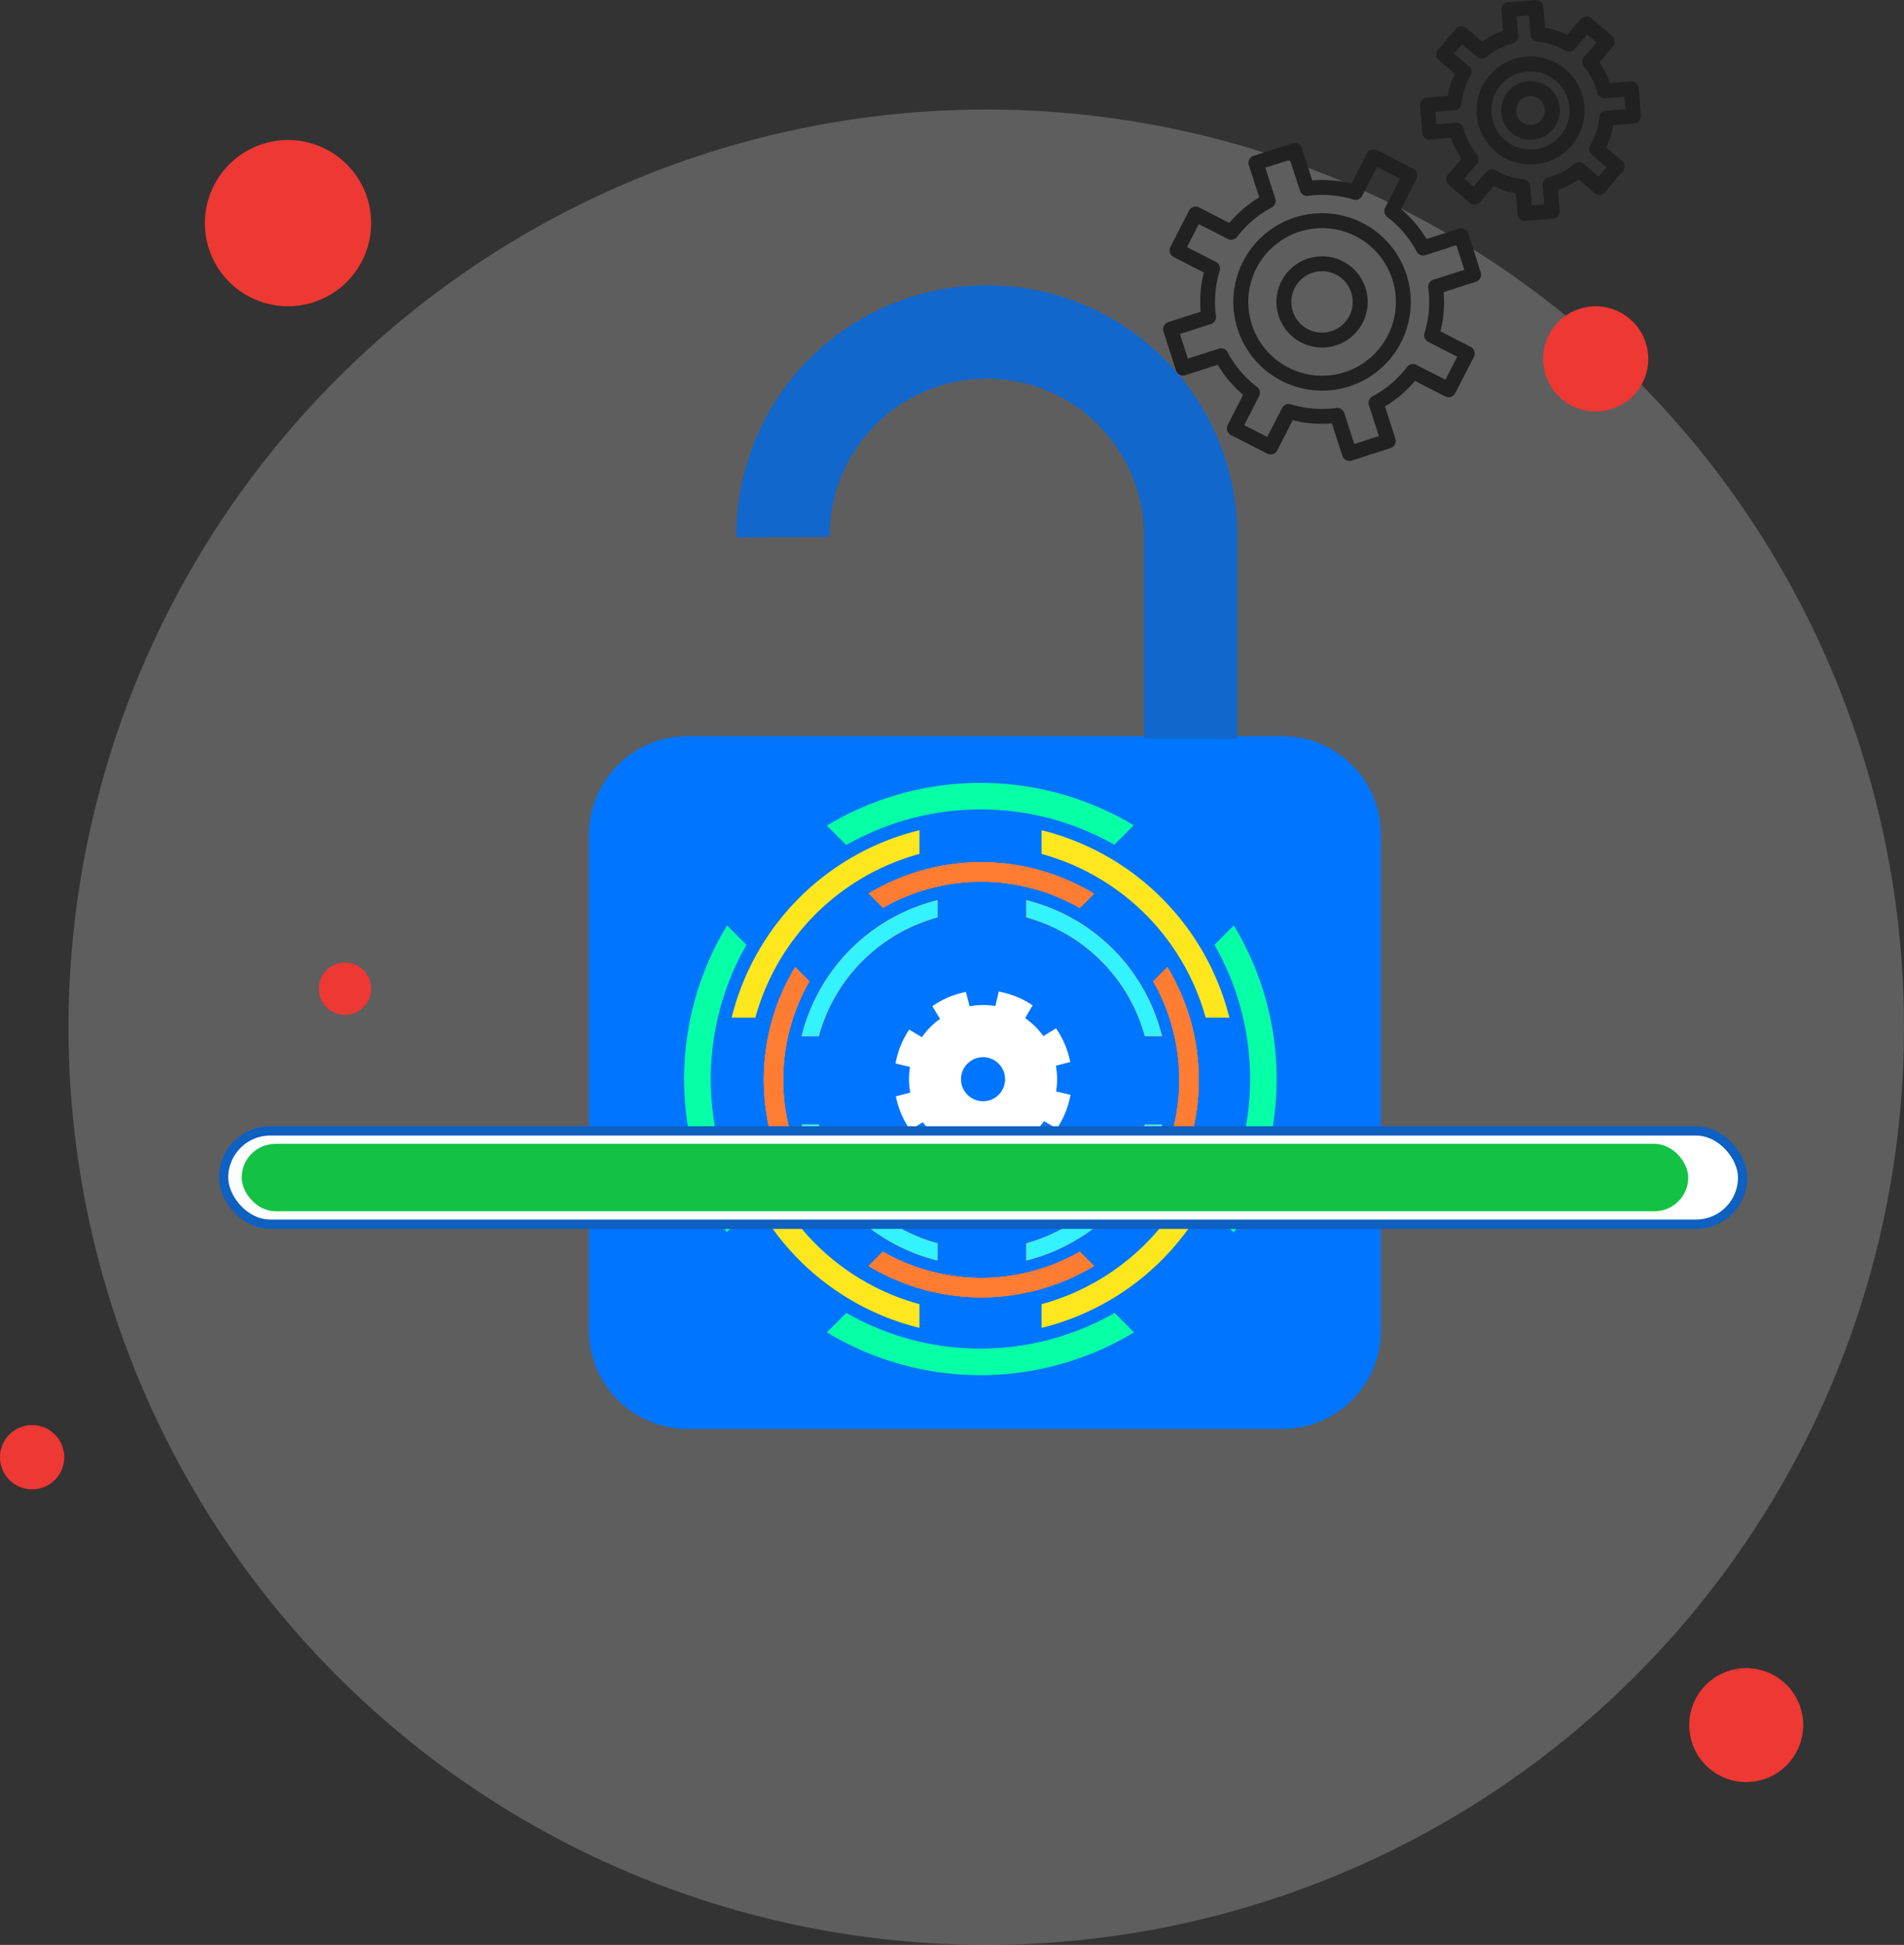
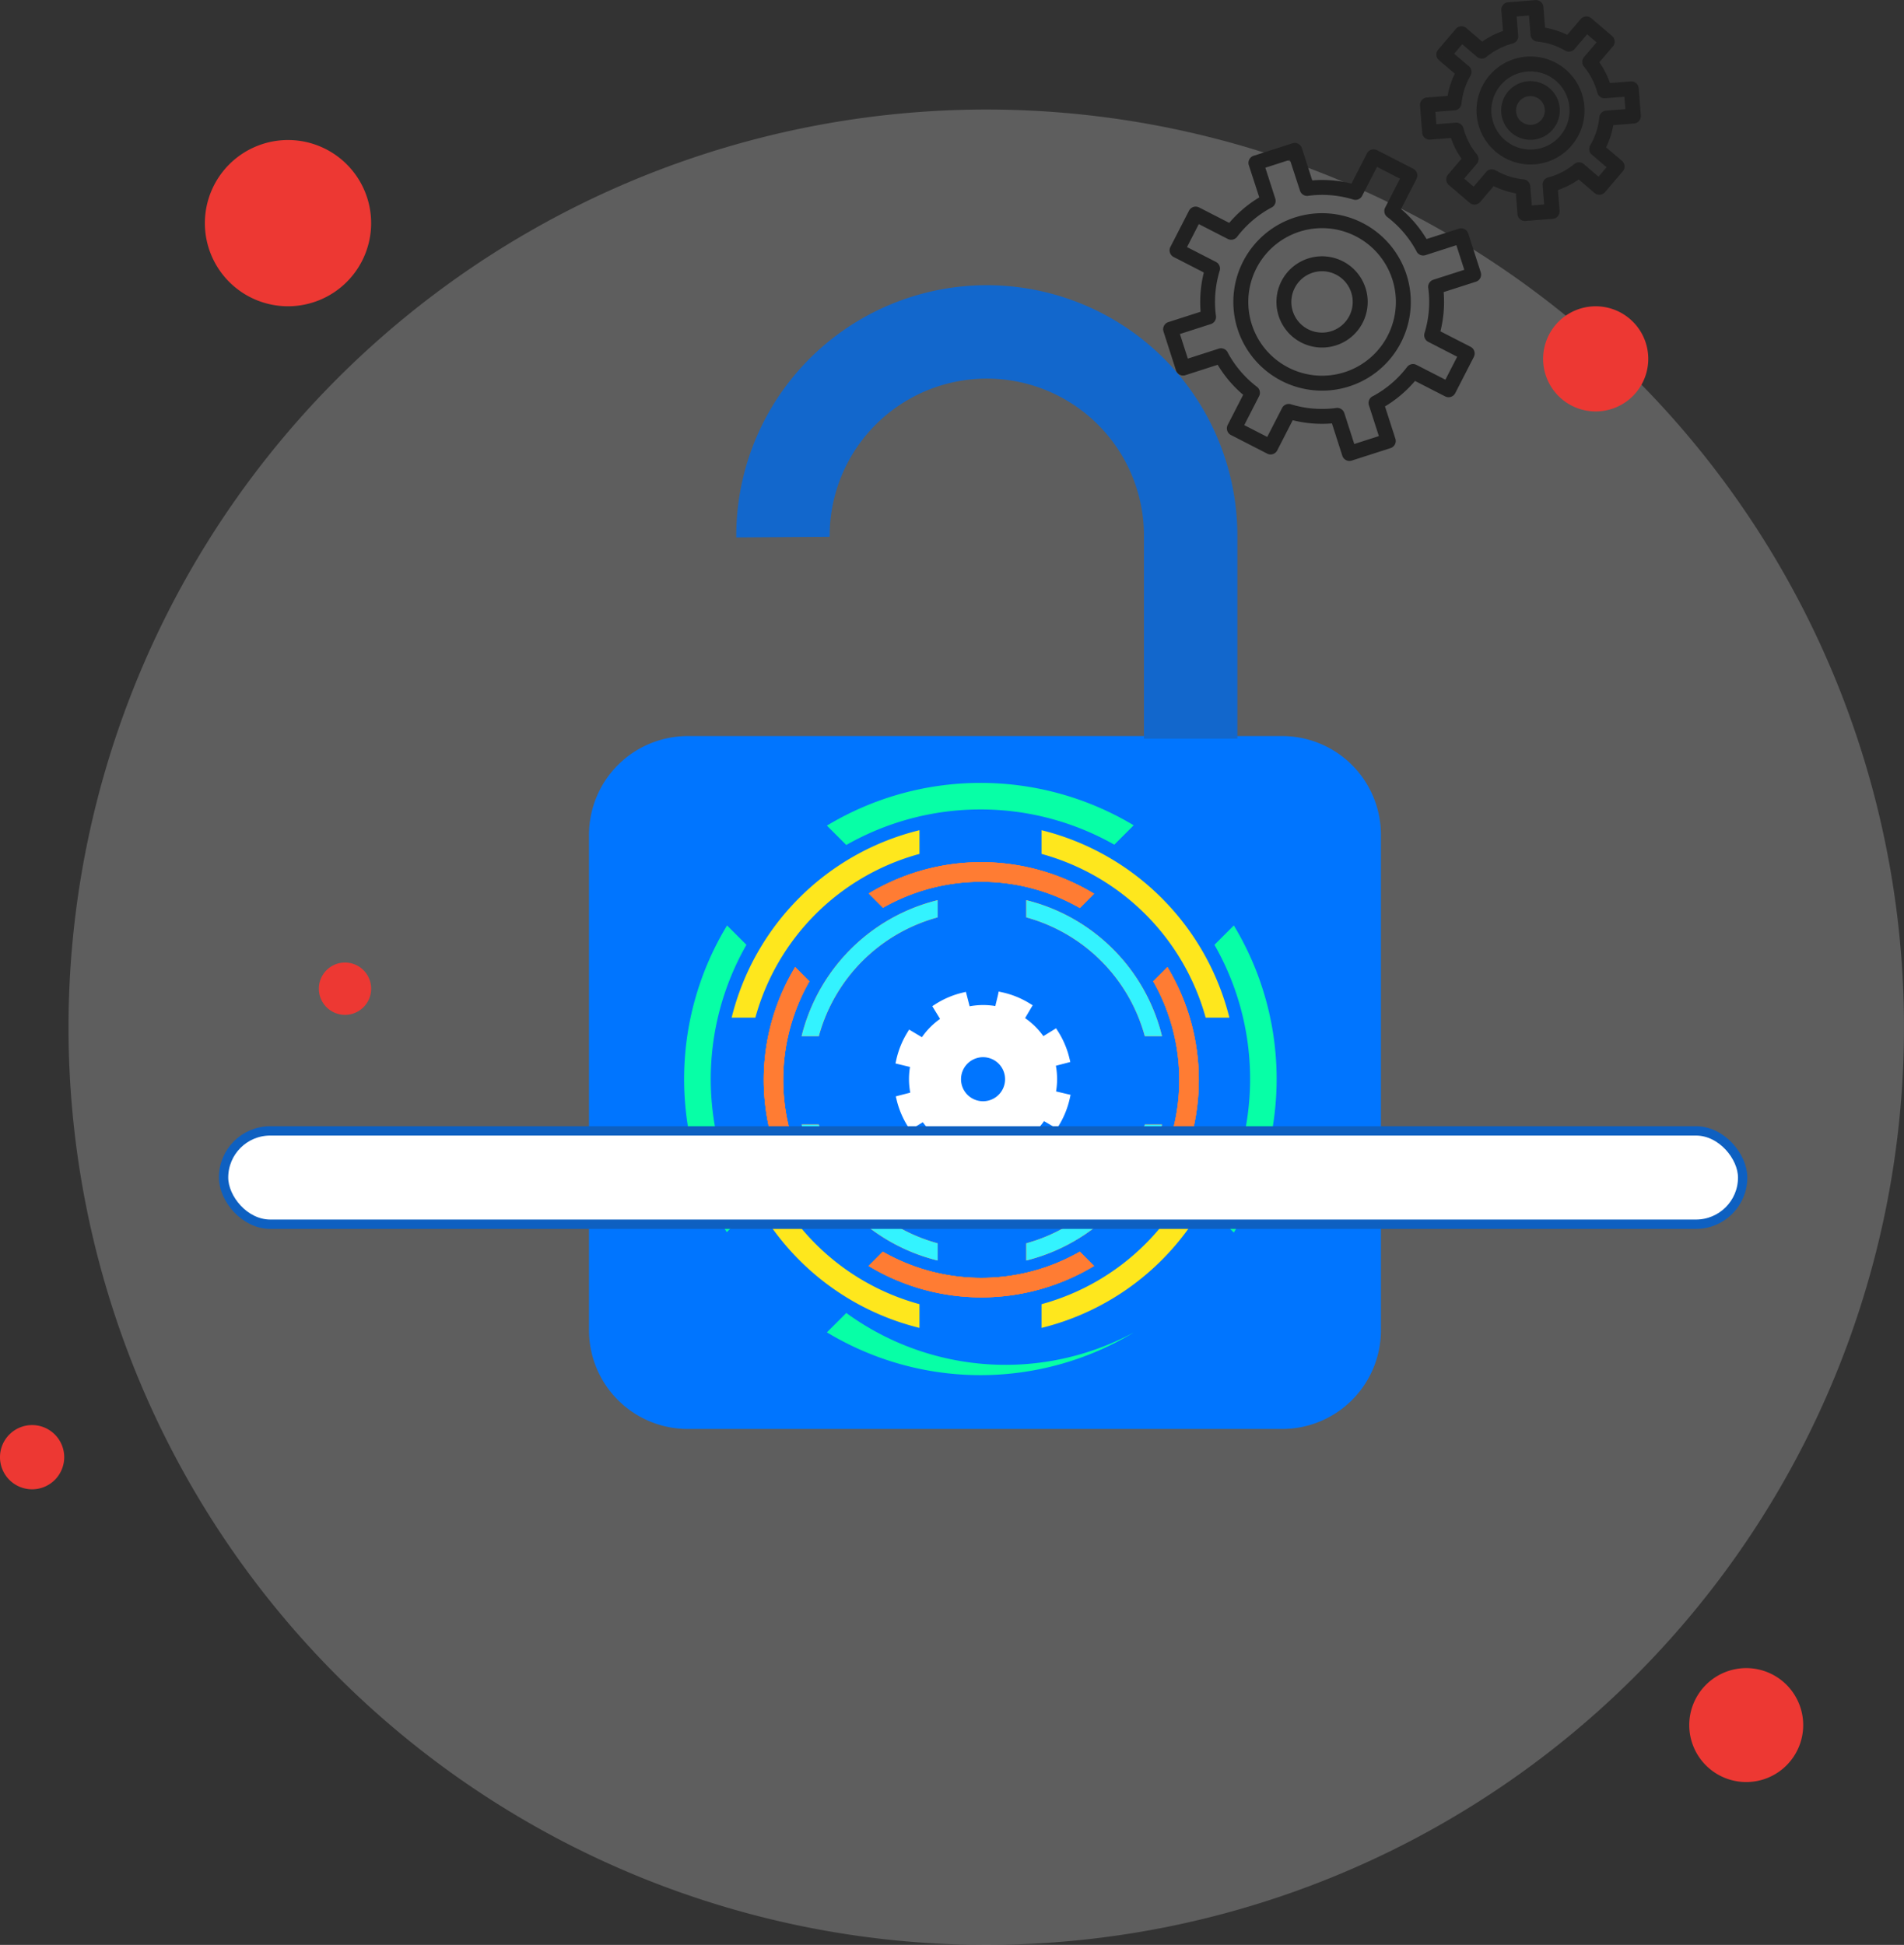
<svg xmlns="http://www.w3.org/2000/svg" width="203.849" height="208.24" viewBox="0 0 203.849 208.24">
  <rect x="0" y="0" width="203.849" height="208.24" fill="#333333" stroke="none" />
  <g id="Group_17889" data-name="Group 17889" transform="translate(-132.763 -103.726)">
    <g id="Group_17888" data-name="Group 17888" transform="translate(140.098 115.453)">
      <g id="Group_17887" data-name="Group 17887" transform="translate(0)" opacity="0.3">
        <path id="Path_13785" data-name="Path 13785" d="M257.45,145.979a98.257,98.257,0,1,1-98.257,98.257A98.305,98.305,0,0,1,257.45,145.979Z" transform="translate(-159.193 -145.979)" fill="#c1c1c1" />
      </g>
      <path id="Path_13786" data-name="Path 13786" d="M434.183,461.877h-63.63A10.579,10.579,0,0,1,359.973,451.3V398.265a10.579,10.579,0,0,1,10.579-10.579h63.63a10.579,10.579,0,0,1,10.579,10.579V451.3A10.579,10.579,0,0,1,434.183,461.877Z" transform="translate(-304.248 -320.602)" fill="#0075ff" />
      <path id="Path_13787" data-name="Path 13787" d="M489.278,486.241l.379.083a9.431,9.431,0,0,1,2.933,1.186l.329.2-.2.333-.613,1.043a7.982,7.982,0,0,1,1.956,1.929l1.027-.634.331-.205.21.329a9.5,9.5,0,0,1,1.226,2.9l.09.377-.375.1-1.171.305c.029.162.054.324.074.483a7.9,7.9,0,0,1,.014,1.765c-.017.165-.04.333-.068.5l1.173.277.381.09-.084.379a9.434,9.434,0,0,1-1.181,2.916l-.2.329-.333-.2-1.043-.613a7.988,7.988,0,0,1-1.93,1.956l.634,1.027.205.332-.329.209a9.5,9.5,0,0,1-2.9,1.227l-.377.089-.1-.375-.305-1.171c-.162.028-.324.054-.484.073a7.889,7.889,0,0,1-1.765.014c-.165-.017-.332-.04-.5-.067l-.277,1.173-.09.381-.379-.084a9.451,9.451,0,0,1-2.9-1.171l-.332-.2.2-.335.616-1.037a7.988,7.988,0,0,1-1.963-1.922l-1.032.631-.33.2-.208-.325a9.439,9.439,0,0,1-1.234-2.894l-.09-.378.379-.1,1.168-.3c-.031-.165-.057-.331-.076-.5a7.9,7.9,0,0,1-.017-1.765c.017-.162.039-.325.065-.485l-1.176-.284-.377-.091.083-.379a9.493,9.493,0,0,1,1.175-2.916l.2-.332.335.2,1.037.617A7.987,7.987,0,0,1,483,489.169l-.631-1.032-.2-.33.325-.208a9.431,9.431,0,0,1,2.895-1.234l.378-.091.1.379.3,1.168c.165-.031.332-.057.5-.076a7.885,7.885,0,0,1,1.765-.017c.162.017.325.039.485.065l.284-1.176Zm-1.646,11.746a2.359,2.359,0,1,0-.912-.172A2.378,2.378,0,0,0,487.632,497.987Z" transform="translate(-389.69 -391.803)" fill="#fff" />
      <path id="Path_13788" data-name="Path 13788" d="M478.448,275.707V254.13a21.825,21.825,0,1,0-43.649,0" transform="translate(-358.306 -208.346)" fill="none" stroke="#1267cc" stroke-width="10" />
    </g>
    <path id="Path_13789" data-name="Path 13789" d="M220.689,157.742a8.9,8.9,0,1,1-8.9,8.9A8.906,8.906,0,0,1,220.689,157.742Z" transform="translate(-57.091 -39.024)" fill="#ed3833" />
    <path id="Path_13790" data-name="Path 13790" d="M258.564,475.055a2.8,2.8,0,1,1-2.8,2.8A2.8,2.8,0,0,1,258.564,475.055Z" transform="translate(-88.864 -268.269)" fill="#ed3833" />
    <path id="Path_13791" data-name="Path 13791" d="M733.653,221.887a5.629,5.629,0,1,1-5.629,5.629A5.632,5.632,0,0,1,733.653,221.887Z" transform="translate(-430.05 -85.366)" fill="#ed3833" />
    <path id="Path_13792" data-name="Path 13792" d="M790.5,747.246a6.1,6.1,0,1,1-6.1,6.1A6.106,6.106,0,0,1,790.5,747.246Z" transform="translate(-470.78 -464.915)" fill="#ed3833" />
    <path id="Path_13793" data-name="Path 13793" d="M136.2,653.5a3.438,3.438,0,1,1-3.438,3.438A3.439,3.439,0,0,1,136.2,653.5Z" transform="translate(0 -397.19)" fill="#ed3833" />
    <path id="Path_13794" data-name="Path 13794" d="M448.18,424v2.54a25.119,25.119,0,0,1,17.569,17.527h2.54A27.567,27.567,0,0,0,448.18,424Zm17.569,33.18a25.028,25.028,0,0,1-17.569,17.569v2.54a27.488,27.488,0,0,0,20.108-20.108Zm-48.209,0H415a27.488,27.488,0,0,0,20.108,20.108v-2.54A25.028,25.028,0,0,1,417.54,457.18ZM415,444.066h2.54a25.045,25.045,0,0,1,17.569-17.527V424A27.435,27.435,0,0,0,415,444.066Z" transform="translate(-203.904 -231.384)" fill="#fee71d" />
    <path id="Path_13795" data-name="Path 13795" d="M470.6,447.565l-1.525,1.525a21.333,21.333,0,0,1,.025,21.076l1.525,1.525A23.412,23.412,0,0,0,470.6,447.565Zm-9.375,30.476a21.256,21.256,0,0,1-21.1,0l-1.525,1.525a23.345,23.345,0,0,0,24.151,0ZM432.272,449.09l-1.525-1.525a23.345,23.345,0,0,0,0,24.151l1.525-1.525A21.255,21.255,0,0,1,432.272,449.09Zm6.35-9.4,1.525,1.525a21.27,21.27,0,0,1,21.076.025l1.525-1.525A23.3,23.3,0,0,0,438.622,439.689Z" transform="translate(-212.849 -240.296)" fill="#ff7c33" />
    <path id="Path_13796" data-name="Path 13796" d="M470.6,447.565l-1.525,1.525a21.333,21.333,0,0,1,.025,21.076l1.525,1.525A23.412,23.412,0,0,0,470.6,447.565Zm-9.375,30.476a21.256,21.256,0,0,1-21.1,0l-1.525,1.525a23.345,23.345,0,0,0,24.151,0ZM432.272,449.09l-1.525-1.525a23.345,23.345,0,0,0,0,24.151l1.525-1.525A21.255,21.255,0,0,1,432.272,449.09Zm6.35-9.4,1.525,1.525a21.27,21.27,0,0,1,21.076.025l1.525-1.525A23.3,23.3,0,0,0,438.622,439.689Z" transform="translate(-212.849 -240.296)" fill="#ff7c33" />
    <path id="Path_13797" data-name="Path 13797" d="M470.6,447.565l-1.525,1.525a21.333,21.333,0,0,1,.025,21.076l1.525,1.525A23.412,23.412,0,0,0,470.6,447.565Zm-9.375,30.476a21.256,21.256,0,0,1-21.1,0l-1.525,1.525a23.345,23.345,0,0,0,24.151,0ZM432.272,449.09l-1.525-1.525a23.345,23.345,0,0,0,0,24.151l1.525-1.525A21.255,21.255,0,0,1,432.272,449.09Zm6.35-9.4,1.525,1.525a21.27,21.27,0,0,1,21.076.025l1.525-1.525A23.3,23.3,0,0,0,438.622,439.689Z" transform="translate(-212.849 -240.296)" fill="#ff7c33" />
-     <path id="Path_13798" data-name="Path 13798" d="M411.95,410.327l2.076,2.076a29.044,29.044,0,0,1,28.694-.034l2.076-2.076A31.874,31.874,0,0,0,411.95,410.327Zm41.492,12.764a28.938,28.938,0,0,1,0,28.728l2.076,2.076a31.783,31.783,0,0,0,0-32.88Zm-39.416,39.416-2.076,2.076a31.783,31.783,0,0,0,32.88,0l-2.076-2.076A28.939,28.939,0,0,1,414.027,462.507Zm-12.8-8.646,2.076-2.076a28.959,28.959,0,0,1,.034-28.694l-2.076-2.076A31.722,31.722,0,0,0,401.229,453.862Z" transform="translate(-190.656 -218.202)" fill="#07ffa6" />
+     <path id="Path_13798" data-name="Path 13798" d="M411.95,410.327l2.076,2.076a29.044,29.044,0,0,1,28.694-.034l2.076-2.076A31.874,31.874,0,0,0,411.95,410.327Zm41.492,12.764a28.938,28.938,0,0,1,0,28.728l2.076,2.076a31.783,31.783,0,0,0,0-32.88Zm-39.416,39.416-2.076,2.076a31.783,31.783,0,0,0,32.88,0A28.939,28.939,0,0,1,414.027,462.507Zm-12.8-8.646,2.076-2.076a28.959,28.959,0,0,1,.034-28.694l-2.076-2.076A31.722,31.722,0,0,0,401.229,453.862Z" transform="translate(-190.656 -218.202)" fill="#07ffa6" />
    <path id="Path_13799" data-name="Path 13799" d="M480.579,475.021H478.74a18.185,18.185,0,0,1-12.689,12.719v1.838A19.957,19.957,0,0,0,480.579,475.021ZM456.557,487.74a18.119,18.119,0,0,1-12.719-12.719H442a19.9,19.9,0,0,0,14.557,14.557Zm0-34.9V451A19.9,19.9,0,0,0,442,465.557h1.838A18.119,18.119,0,0,1,456.557,452.838ZM466.051,451v1.838a18.132,18.132,0,0,1,12.689,12.719h1.838A19.861,19.861,0,0,0,466.051,451Z" transform="translate(-223.41 -250.89)" fill="#ff7c33" />
    <path id="Path_13800" data-name="Path 13800" d="M480.579,475.021H478.74a18.185,18.185,0,0,1-12.689,12.719v1.838A19.957,19.957,0,0,0,480.579,475.021ZM456.557,487.74a18.119,18.119,0,0,1-12.719-12.719H442a19.9,19.9,0,0,0,14.557,14.557Zm0-34.9V451A19.9,19.9,0,0,0,442,465.557h1.838A18.119,18.119,0,0,1,456.557,452.838ZM466.051,451v1.838a18.132,18.132,0,0,1,12.689,12.719h1.838A19.861,19.861,0,0,0,466.051,451Z" transform="translate(-223.41 -250.89)" fill="#ff7c33" />
    <path id="Path_13801" data-name="Path 13801" d="M480.579,475.021H478.74a18.185,18.185,0,0,1-12.689,12.719v1.838A19.957,19.957,0,0,0,480.579,475.021ZM456.557,487.74a18.119,18.119,0,0,1-12.719-12.719H442a19.9,19.9,0,0,0,14.557,14.557Zm0-34.9V451A19.9,19.9,0,0,0,442,465.557h1.838A18.119,18.119,0,0,1,456.557,452.838ZM466.051,451v1.838a18.132,18.132,0,0,1,12.689,12.719h1.838A19.861,19.861,0,0,0,466.051,451Z" transform="translate(-223.41 -250.89)" fill="#33f3ff" />
    <rect id="Rectangle_4738" data-name="Rectangle 4738" width="162.641" height="9.992" rx="4.996" transform="translate(156.698 224.811)" fill="#fff" stroke="#0e60c1" stroke-width="1" />
-     <rect id="Rectangle_4739" data-name="Rectangle 4739" width="154.87" height="7.216" rx="3.608" transform="translate(158.64 226.199)" fill="#13c244" />
    <path id="Path_13802" data-name="Path 13802" d="M599.5,188.9a12.948,12.948,0,0,1-4.2-.342l-1.657,3.23h0a.8.8,0,0,1-1.077.347l0,0-3.88-1.992.365-.712-.366.712a.8.8,0,0,1-.346-1.077l0-.006,1.655-3.224a12.954,12.954,0,0,1-2.728-3.214l-3.456,1.112a.8.8,0,0,1-1.007-.517l-1.337-4.156a.8.8,0,0,1,.517-1.007l3.456-1.112a12.885,12.885,0,0,1,0-2.113,13.052,13.052,0,0,1,.344-2.089l-3.23-1.657h0a.8.8,0,0,1-.347-1.077l0-.006,1.991-3.879.712.365-.712-.365a.8.8,0,0,1,1.077-.346l.005,0,3.224,1.654a13.069,13.069,0,0,1,1.5-1.5,12.938,12.938,0,0,1,1.717-1.231L590.6,161.25a.8.8,0,0,1,.517-1.007l4.156-1.337a.8.8,0,0,1,1.007.517l1.112,3.456a12.951,12.951,0,0,1,4.2.342l1.657-3.23h0a.8.8,0,0,1,1.077-.347l0,0,3.88,1.991-.365.712.365-.712a.8.8,0,0,1,.347,1.077l0,.006-1.654,3.224a13.058,13.058,0,0,1,1.5,1.5,12.924,12.924,0,0,1,1.231,1.717l3.456-1.112a.8.8,0,0,1,1.007.517l1.337,4.156a.8.8,0,0,1-.516,1.007l-3.456,1.112a12.9,12.9,0,0,1,0,2.112,13.05,13.05,0,0,1-.344,2.09l3.23,1.657-.365.712.365-.712a.8.8,0,0,1,.346,1.077l0,.006L612.7,185.66l-.712-.365.712.365a.8.8,0,0,1-1.077.346l-.006,0-3.224-1.654a12.951,12.951,0,0,1-3.214,2.728l1.112,3.456a.8.8,0,0,1-.517,1.007l-4.156,1.337a.8.8,0,0,1-1.007-.517L599.5,188.9Zm-1.981-1.591a11.336,11.336,0,0,0,2.371-.053.8.8,0,0,1,.935.536l1.065,3.312,2.633-.847-1.063-3.3a.8.8,0,0,1,.383-.959l.376.706-.374-.7a11.406,11.406,0,0,0,3.68-3.12.8.8,0,0,1,1.021-.253h0l3.1,1.589,1.263-2.461-3.082-1.582a.8.8,0,0,1-.415-.953l.766.233-.765-.233a11.414,11.414,0,0,0,.408-4.773.8.8,0,0,1,.536-.935l3.312-1.065-.847-2.633-3.3,1.063a.8.8,0,0,1-.959-.383l.706-.376-.7.374a11.415,11.415,0,0,0-3.12-3.679.8.8,0,0,1-.253-1.021h0l1.589-3.1-2.461-1.263-1.582,3.082a.8.8,0,0,1-.953.414l.233-.765-.233.765a11.41,11.41,0,0,0-4.773-.408.8.8,0,0,1-.935-.536L595,160.674l-2.632.847,1.063,3.3a.8.8,0,0,1-.383.959l-.376-.706.374.7a11.406,11.406,0,0,0-3.679,3.12.8.8,0,0,1-1.021.253l.365-.712-.365.712-3.1-1.589-1.263,2.461,3.084,1.583a.8.8,0,0,1,.413.952l-.765-.233.765.233a11.416,11.416,0,0,0-.408,4.773.8.8,0,0,1-.536.935l-3.312,1.065.847,2.633,3.3-1.062a.8.8,0,0,1,.961.382l-.706.376.7-.374a11.41,11.41,0,0,0,3.12,3.68.8.8,0,0,1,.253,1.021h0l-1.589,3.1,2.461,1.263,1.582-3.082a.8.8,0,0,1,.953-.414l-.233.765.233-.765A11.429,11.429,0,0,0,597.514,187.313Z" transform="translate(-324.134 -39.838)" fill="#212121" />
    <path id="Path_13803" data-name="Path 13803" d="M620.933,204.516a9.5,9.5,0,1,1,5.542-4.705A9.47,9.47,0,0,1,620.933,204.516Zm-6.515-2.015a7.9,7.9,0,1,0-3.913-4.609A7.874,7.874,0,0,0,614.418,202.5Z" transform="translate(-343.715 -59.419)" fill="#212121" />
    <path id="Path_13804" data-name="Path 13804" d="M631.534,212.136a4.885,4.885,0,1,1,2.85-2.42A4.87,4.87,0,0,1,631.534,212.136Zm-3-1.728a3.285,3.285,0,1,0-1.627-1.916,3.275,3.275,0,0,0,1.627,1.916Z" transform="translate(-355.729 -71.432)" fill="#212121" />
    <path id="Path_13805" data-name="Path 13805" d="M690.8,124.429a9.026,9.026,0,0,1-2.376-.773l-1.443,1.693-.608-.516.609.519a.8.8,0,0,1-1.128.09l-.04-.037-2.185-1.862v0a.8.8,0,0,1-.09-1.128c.012-.014.024-.027.037-.041l1.408-1.652a9.069,9.069,0,0,1-.648-1.075,8.966,8.966,0,0,1-.489-1.148l-2.218.177h0a.8.8,0,0,1-.861-.734c0-.014,0-.027,0-.041l-.229-2.875h0a.8.8,0,0,1,.734-.861l.041,0,2.176-.173a9.024,9.024,0,0,1,.773-2.376l-1.693-1.443.515-.608-.519.609a.8.8,0,0,1-.09-1.128l.037-.04,1.862-2.184h0a.8.8,0,0,1,1.128-.09c.019.016.037.033.054.051l1.637,1.4a8.983,8.983,0,0,1,1.077-.649,8.837,8.837,0,0,1,1.148-.488l-.177-2.219h0a.8.8,0,0,1,.734-.861l.041,0,2.875-.229h0a.8.8,0,0,1,.861.734c0,.014,0,.027,0,.041l.173,2.176a9.022,9.022,0,0,1,2.374.772l1.445-1.695h0a.8.8,0,0,1,1.128-.09l.04.037,2.184,1.862v0a.8.8,0,0,1,.09,1.128c-.016.019-.033.037-.051.054l-1.4,1.637a9,9,0,0,1,.649,1.077,8.841,8.841,0,0,1,.488,1.148l2.219-.177h0a.8.8,0,0,1,.861.734c0,.014,0,.027,0,.041l.229,2.875h0a.8.8,0,0,1-.734.861l-.041,0-2.176.173a9.085,9.085,0,0,1-.3,1.211,8.994,8.994,0,0,1-.47,1.163l1.695,1.445h0a.8.8,0,0,1,.09,1.128c-.012.014-.024.027-.037.04l-1.862,2.185h0a.8.8,0,0,1-1.128.09l-.04-.037-1.652-1.408a8.974,8.974,0,0,1-1.076.648,8.849,8.849,0,0,1-1.148.488l.177,2.219h0a.8.8,0,0,1-.734.861l-.041,0-2.875.229h0a.8.8,0,0,1-.861-.734c0-.014,0-.027,0-.041Zm-.722-1.82a7.367,7.367,0,0,0,1.52.318.8.8,0,0,1,.745.735l-.8.064.8-.063.164,2.06,1.323-.105-.161-2.019a.8.8,0,0,1,.589-.879l.2.774-.2-.771a7.388,7.388,0,0,0,2.756-1.4.8.8,0,0,1,1.064-.024l-.519.609.518-.607,1.574,1.342.862-1.011-1.533-1.307a.8.8,0,0,1-.215-1.046l0,0a7.326,7.326,0,0,0,.963-2.963.8.8,0,0,1,.735-.745l.064.8-.063-.8,2.061-.164-.105-1.323-2.02.161a.8.8,0,0,1-.879-.59l.774-.2-.771.2a7.387,7.387,0,0,0-1.4-2.756.8.8,0,0,1-.024-1.064l0,0,1.342-1.575-1.012-.863-1.307,1.533a.8.8,0,0,1-1.046.215l0,0a7.326,7.326,0,0,0-2.963-.963.8.8,0,0,1-.745-.735l.8-.064-.8.063-.164-2.061-1.323.105.161,2.019a.8.8,0,0,1-.589.879l-.2-.774.2.771a7.394,7.394,0,0,0-2.756,1.4.8.8,0,0,1-1.064.024l0,0-1.575-1.342-.864,1.013,1.519,1.294a.8.8,0,0,1,.231,1.057l0,0a7.329,7.329,0,0,0-.963,2.963.8.8,0,0,1-.735.745l-.064-.8.063.8-2.06.164.105,1.322,2.019-.161a.8.8,0,0,1,.879.59h0a7.364,7.364,0,0,0,1.4,2.758.8.8,0,0,1,.023,1.064l-.609-.519.607.519-1.342,1.574,1.012.863,1.294-1.519a.8.8,0,0,1,1.057-.231l0,0a7.409,7.409,0,0,0,1.444.645Z" transform="translate(-395.743)" fill="#212121" />
    <path id="Path_13806" data-name="Path 13806" d="M708.517,137.061a5.765,5.765,0,0,1-4.16-1.367h0a.8.8,0,0,1-.059-.056,5.775,5.775,0,0,1-.589-8.094h0a.807.807,0,0,1,.056-.059,5.772,5.772,0,0,1,8.092-.589l-.516.607.519-.609c.016.013.03.027.045.041a5.761,5.761,0,0,1,1.963,3.853.794.794,0,0,1,.008.1,5.761,5.761,0,0,1-1.367,4.158l-.607-.516.609.519c-.013.016-.027.031-.041.045a5.76,5.76,0,0,1-3.853,1.963.784.784,0,0,1-.1.008Zm-3.643-1.975.519-.607a4.168,4.168,0,0,0,3.01.988l.035,0h0l.053.669.01.128-.063-.8a4.171,4.171,0,0,0,2.819-1.418l.031-.039h0a4.175,4.175,0,0,0,.986-3.011c0-.012,0-.024,0-.036h0l.669-.053.128-.01-.8.063a4.17,4.17,0,0,0-1.418-2.819l-.039-.031h0a4.191,4.191,0,0,0-5.855.42q-.02.027-.042.053l-.609-.519.607.519a4.189,4.189,0,0,0,.419,5.854c.018.013.036.027.053.042l-.519.609Z" transform="translate(-411.483 -15.74)" fill="#212121" />
    <path id="Path_13807" data-name="Path 13807" d="M715.283,141.3a.864.864,0,0,1-.1.008,3.13,3.13,0,0,1-2.234-.744h0a.8.8,0,0,1-.063-.06,3.13,3.13,0,0,1-1.025-2.031.805.805,0,0,1-.008-.1,3.136,3.136,0,0,1,5.166-2.587l-.516.607.519-.609c.016.014.032.029.047.044a3.133,3.133,0,0,1,.3,4.379l-.607-.515.609.519c-.014.016-.029.032-.044.047a3.127,3.127,0,0,1-2.048,1.041Zm-1.816-1.344.518-.607a1.535,1.535,0,0,0,1.089.364l.032,0h0l.053.677.01.119-.063-.8a1.537,1.537,0,0,0,1.021-.5l.028-.034h0a1.546,1.546,0,0,0-.142-2.144l-.034-.027h0a1.54,1.54,0,0,0-2.538,1.266l0,.032h0l-.679.054-.117.009.8-.063a1.536,1.536,0,0,0,.489,1.011l.048.037Z" transform="translate(-418.362 -22.62)" fill="#212121" />
  </g>
</svg>